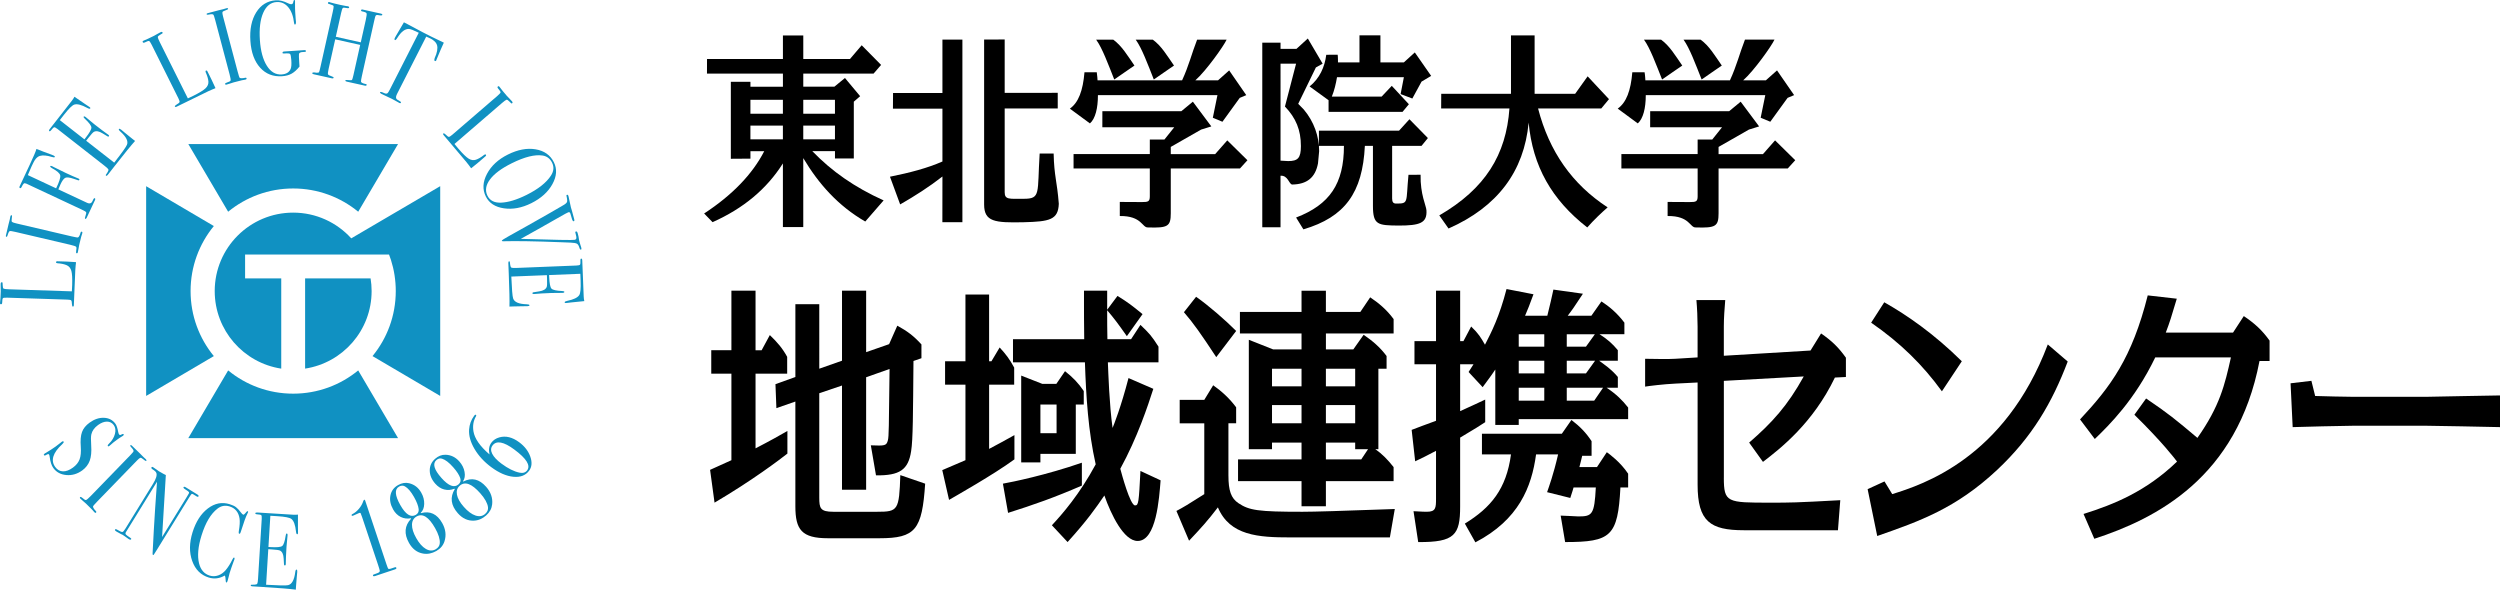
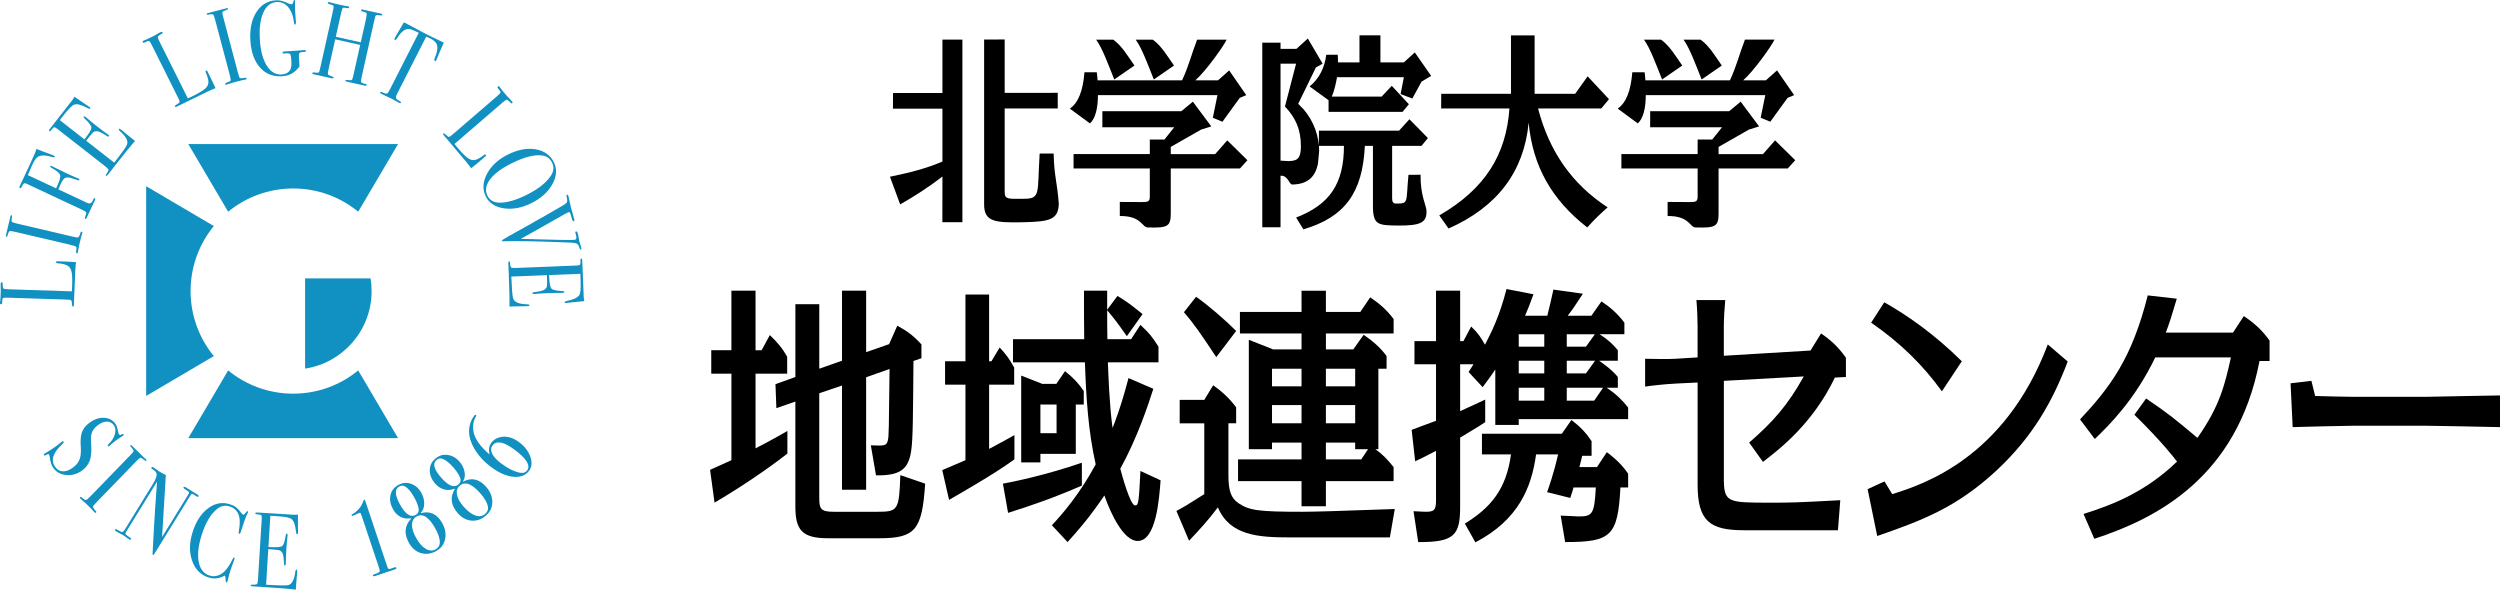
<svg xmlns="http://www.w3.org/2000/svg" version="1.1" id="レイヤー_1" x="0px" y="0px" width="1637.63px" height="386.25px" viewBox="0 0 1637.63 386.25" style="enable-background:new 0 0 1637.63 386.25;" xml:space="preserve">
  <style type="text/css">
	.st0{fill:#1091C2;}
</style>
  <g>
    <g>
      <path class="st0" d="M43.79,171.35c1.21,0.04,3.2,0.16,5.98,0.36l-0.02,0.61c-0.01,0.22-0.07,0.76-0.19,1.61    c-0.12,0.85-0.2,1.81-0.23,2.88l-0.96,23.1c-0.02,0.63-0.24,0.94-0.66,0.92c-0.32-0.01-0.52-0.52-0.58-1.52    c-0.05-1.41-0.21-2.26-0.51-2.55c-0.29-0.29-1.16-0.46-2.6-0.5l-39.09-1.27c-1.72-0.06-2.72,0.05-3,0.32    c-0.29,0.27-0.46,1.26-0.51,2.96c-0.02,0.71-0.29,1.05-0.8,1.03c-0.42-0.01-0.62-0.24-0.6-0.69l0.02-0.5    c0.18-1.22,0.33-3.65,0.45-7.28c0.01-0.33,0-0.98-0.04-1.95c-0.04-0.97-0.05-1.77-0.03-2.4l0.02-0.61    c0.02-0.67,0.27-0.99,0.73-0.98c0.28,0.01,0.45,0.12,0.51,0.32c0.06,0.21,0.1,0.85,0.11,1.93c0.01,1.08,0.21,1.73,0.6,1.94    c0.39,0.22,1.6,0.36,3.64,0.42l41.04,1.34c0.08-1,0.15-2.39,0.21-4.17c0.14-4.34-0.04-7.41-0.53-9.21c-0.5-1.8-1.5-3.04-3.01-3.72    c-1.51-0.68-3.56-1.12-6.16-1.31c-0.6-0.06-0.9-0.28-0.88-0.67c0.02-0.46,0.37-0.67,1.06-0.61l1.74,0.06    c0.09,0,0.3,0.01,0.63,0.02c0.33,0.01,0.65,0.02,0.97,0.03L43.79,171.35z" />
      <path class="st0" d="M53.53,151.76c0.38,0.09,0.53,0.35,0.42,0.78l-0.13,0.54c-0.19,0.19-0.83,2.63-1.93,7.33    c-0.21,0.9-0.38,1.82-0.5,2.74c-0.06,0.48-0.21,1.21-0.44,2.18c-0.11,0.47-0.37,0.66-0.78,0.56c-0.36-0.08-0.45-0.6-0.28-1.55    c0.29-1.46,0.28-2.36-0.05-2.7c-0.33-0.34-1.6-0.78-3.82-1.3l-35.75-8.38c-2.22-0.52-3.49-0.72-3.8-0.6    c-0.5,0.11-1.01,1.06-1.52,2.83c-0.2,0.69-0.44,1-0.72,0.93c-0.36-0.08-0.49-0.34-0.38-0.78l1.73-7.38    c0.13-0.54,0.4-1.6,0.81-3.15l0.42-2.09c0.14-0.58,0.4-0.83,0.78-0.74c0.34,0.08,0.37,0.94,0.08,2.57    c-0.17,0.93-0.1,1.53,0.22,1.82c0.31,0.29,1.24,0.61,2.78,0.97l36.19,8.48c2.57,0.6,4,0.84,4.27,0.71    c0.59-0.28,1.16-1.39,1.71-3.32C52.91,151.83,53.15,151.67,53.53,151.76z" />
      <path class="st0" d="M35.22,101.93c0.59,0.27,0.8,0.58,0.65,0.92c-0.16,0.34-0.8,0.32-1.93-0.04c-3.25-1.03-5.87-1.25-7.86-0.67    c-1.27,0.39-2.41,1.37-3.41,2.95c-0.37,0.57-1.04,1.89-2.02,3.97c-0.72,1.55-1.53,3.43-2.41,5.64l18.53,8.67    c2.06-4.28,2.95-7.1,2.69-8.46c-0.26-1.35-2.05-2.93-5.36-4.72c-0.94-0.52-1.32-0.95-1.17-1.28c0.16-0.34,0.55-0.36,1.18-0.06    c0.38,0.18,0.69,0.34,0.92,0.49c2.85,1.46,5.52,2.77,8,3.93c3.19,1.5,5.74,2.62,7.64,3.38c0.18,0.05,0.44,0.16,0.78,0.31    c0.5,0.24,0.68,0.52,0.52,0.86c-0.13,0.27-0.33,0.38-0.61,0.33c-0.28-0.05-1.3-0.39-3.06-1.01c-2.69-0.93-4.53-1.15-5.53-0.66    c-1,0.49-2.05,1.91-3.14,4.25c-0.58,1.24-1.05,2.35-1.4,3.32l6.43,3.01l12.35,5.78c1.22,0.57,2.18,0.55,2.87-0.06    c0.34-0.29,0.78-1.07,1.33-2.35c0.25-0.53,0.54-0.72,0.88-0.56c0.38,0.18,0.41,0.6,0.1,1.27l-0.24,0.5    c-0.22,0.47-0.52,1.11-0.9,1.92c-0.36,0.77-0.6,1.3-0.73,1.56l-3.52,7.51c-0.3,0.64-0.62,0.88-0.95,0.72    c-0.34-0.16-0.28-0.84,0.18-2.04c0.46-1.2,0.58-1.97,0.36-2.32c-0.22-0.35-1.16-0.91-2.8-1.68l-36.29-16.99    c-0.78-0.32-1.33-0.36-1.67-0.13c-0.34,0.23-0.87,1.06-1.58,2.47c-0.25,0.54-0.59,0.72-1.01,0.52c-0.38-0.18-0.43-0.57-0.15-1.18    l0.38-0.81c-0.03,0.07,0.73-1.55,2.28-4.87c1.55-3.31,2.82-6.03,3.81-8.14c2.66-5.68,4.16-9.22,4.51-10.62    c0.56,0.22,2.18,0.86,4.87,1.91c1.81,0.72,3.45,1.33,4.92,1.81C34.28,101.53,34.8,101.73,35.22,101.93z" />
      <path class="st0" d="M79.4,84.96c0.15,0.12,1.02,0.84,2.62,2.19c1.6,1.34,3.15,2.6,4.65,3.77l1.81,1.41    c-2.46,2.7-7,8.29-13.63,16.77c-0.8,1.02-1.59,2.03-2.37,3.03c-0.78,1-1.3,1.67-1.58,2.02l-0.34,0.44    c-0.43,0.56-0.8,0.72-1.09,0.49c-0.2-0.15-0.24-0.33-0.14-0.53c0.07-0.09,0.45-0.68,1.16-1.78c0.52-0.82,0.68-1.43,0.47-1.85    c-0.2-0.42-1-1.17-2.4-2.26L37.65,84.49c-1.06-0.83-1.79-1.2-2.19-1.11c-0.4,0.09-1.12,0.81-2.17,2.16    c-0.37,0.47-0.7,0.58-1.01,0.34c-0.31-0.24-0.22-0.69,0.29-1.33l5.86-7.5c0.21-0.26,1.5-1.92,3.87-4.96    c2.38-3.04,3.98-5.09,4.8-6.14c0.69-0.88,1.24-1.74,1.67-2.58c1.62,1.17,3.9,2.74,6.84,4.7l2.49,1.67    c0.21,0.11,0.45,0.28,0.75,0.51c0.37,0.29,0.45,0.56,0.24,0.82c-0.25,0.32-0.89,0.2-1.93-0.38c-3.75-2.03-6.55-2.76-8.42-2.2    c-1.39,0.42-3.64,2.62-6.75,6.6l-2.81,3.6l16.12,12.6l0.82-1.05c2.56-3.28,3.81-5.51,3.75-6.72c-0.06-1.2-1.49-3.11-4.28-5.71    c-0.72-0.66-0.98-1.12-0.78-1.38c0.25-0.32,0.71-0.23,1.36,0.29c0.66,0.51,1.6,1.3,2.84,2.36c1.23,1.06,2.18,1.84,2.84,2.36    c3.91,3.06,6.64,5.11,8.17,6.16c0.38,0.26,0.7,0.49,0.96,0.69c0.48,0.37,0.59,0.72,0.34,1.04c-0.16,0.2-0.42,0.22-0.79,0.05    c-0.37-0.17-1.48-0.84-3.33-2.01c-2.34-1.45-4.23-1.78-5.68-0.99c-0.63,0.35-1.81,1.64-3.54,3.85l-1.54,1.97l18.37,14.35    c5.03-6.43,7.81-10.33,8.36-11.7c0.97-2.35-0.49-5.26-4.36-8.71c-0.86-0.76-1.16-1.31-0.91-1.63    C78.14,84.2,78.64,84.36,79.4,84.96z" />
      <path class="st0" d="M138.63,52.29c0.54,1.08,1.38,2.89,2.52,5.43l-0.55,0.27c-0.2,0.1-0.7,0.3-1.5,0.6    c-0.8,0.3-1.69,0.69-2.65,1.17L115.68,69.9c-0.56,0.28-0.94,0.24-1.13-0.14c-0.14-0.29,0.21-0.7,1.07-1.23    c1.22-0.71,1.89-1.27,2-1.66c0.11-0.39-0.15-1.23-0.79-2.52l-17.47-35c-0.77-1.54-1.34-2.37-1.71-2.49    c-0.37-0.13-1.33,0.19-2.85,0.96c-0.63,0.31-1.06,0.24-1.29-0.21c-0.19-0.37-0.08-0.66,0.32-0.86l0.45-0.22    c1.16-0.42,3.36-1.45,6.62-3.07c0.3-0.15,0.86-0.47,1.7-0.96c0.83-0.49,1.53-0.88,2.1-1.16l0.55-0.27c0.6-0.3,1-0.24,1.21,0.18    c0.12,0.25,0.11,0.45-0.04,0.6c-0.15,0.15-0.7,0.49-1.64,1.01c-0.94,0.52-1.42,1.01-1.42,1.45c-0.01,0.44,0.45,1.58,1.36,3.41    l18.34,36.74c0.92-0.41,2.17-1.01,3.77-1.8c3.88-1.94,6.5-3.56,7.85-4.85c1.35-1.29,1.96-2.77,1.84-4.42    c-0.12-1.65-0.71-3.66-1.77-6.04c-0.24-0.55-0.18-0.92,0.17-1.1c0.41-0.21,0.76,0.01,1.04,0.65l0.78,1.56    c0.04,0.08,0.13,0.27,0.28,0.56c0.15,0.29,0.29,0.58,0.44,0.87L138.63,52.29z" />
      <path class="st0" d="M161.5,51.33c0.1,0.38-0.06,0.63-0.49,0.74l-0.54,0.14c-0.25-0.08-2.71,0.5-7.37,1.74    c-0.9,0.24-1.78,0.52-2.66,0.85c-0.45,0.17-1.17,0.38-2.13,0.64c-0.47,0.12-0.75-0.02-0.86-0.42c-0.1-0.36,0.32-0.68,1.24-0.98    c1.42-0.42,2.21-0.86,2.36-1.31c0.15-0.45-0.07-1.78-0.65-3.98L141,13.25c-0.58-2.2-1-3.42-1.25-3.64    c-0.34-0.39-1.41-0.4-3.21-0.02c-0.7,0.14-1.09,0.08-1.16-0.2c-0.09-0.36,0.08-0.59,0.51-0.71l7.32-1.94    c0.54-0.14,1.6-0.4,3.16-0.76l2.04-0.61c0.58-0.15,0.92-0.04,1.02,0.35c0.09,0.34-0.65,0.76-2.23,1.27    c-0.9,0.29-1.4,0.63-1.5,1.05c-0.11,0.41,0.04,1.38,0.45,2.91l9.51,35.93c0.68,2.56,1.13,3.92,1.37,4.1    c0.53,0.39,1.77,0.37,3.73-0.05C161.15,50.81,161.4,50.95,161.5,51.33z" />
      <path class="st0" d="M200.4,33.38c0.03,0.37-0.13,0.57-0.46,0.59l-1.28,0.09c-1.71,0.02-2.65,0.46-2.81,1.3    c-0.11,0.56-0.05,2.57,0.19,6.03l0.15,2.21c-1.75,2.16-3.48,3.71-5.18,4.66c-1.7,0.95-3.78,1.51-6.22,1.67    c-5.85,0.4-10.65-1.47-14.39-5.61c-3.74-4.14-5.87-9.96-6.38-17.46c-0.52-7.59,0.75-13.84,3.8-18.74    c3.05-4.9,7.34-7.55,12.86-7.92c2.41-0.16,5.09,0.49,8.06,1.96c0.89,0.45,1.61,0.66,2.16,0.62c0.7-0.05,1.13-0.63,1.28-1.76    c0.14-0.66,0.34-1,0.6-1.02c0.3-0.02,0.46,0.16,0.48,0.53c0.01,0.14,0.01,0.63,0,1.46c-0.02,2.65,0.02,4.56,0.1,5.71l0.31,4.51    c0.15,1.62,0.22,2.33,0.2,2.15c0,1.12-0.2,1.69-0.61,1.72c-0.33,0.02-0.54-0.29-0.62-0.94c-0.49-4.5-1.77-7.97-3.83-10.43    s-4.63-3.57-7.71-3.37c-3.85,0.26-6.75,2.63-8.7,7.1c-1.95,4.47-2.67,10.42-2.16,17.85c0.49,7.15,2.01,12.75,4.57,16.8    c2.56,4.05,5.79,5.94,9.68,5.67c2.96-0.2,4.93-1.4,5.89-3.59c0.48-1.1,0.63-3.03,0.44-5.79c-0.16-2.3-0.43-3.65-0.81-4.04    c-0.38-0.39-1.61-0.49-3.68-0.31c-0.52,0.04-0.85,0.02-1.01-0.04c-0.15-0.06-0.24-0.2-0.25-0.43c-0.03-0.51,0.36-0.79,1.17-0.84    l1-0.07c0.56,0.01,2.52-0.12,5.89-0.4l4.67-0.32c0.26-0.02,0.54-0.04,0.83-0.06c0.3-0.02,0.5-0.03,0.61-0.04    C199.99,32.79,200.38,32.97,200.4,33.38z" />
      <path class="st0" d="M240.15,55.73c-0.09,0.41-0.48,0.53-1.16,0.38l-7.44-1.66c-0.5-0.11-1.24-0.28-2.21-0.49    c-0.97-0.22-1.69-0.38-2.16-0.48c-0.72-0.16-1.04-0.42-0.96-0.78c0.08-0.36,0.98-0.42,2.69-0.18c0.91,0.11,1.48,0.03,1.69-0.23    c0.21-0.26,0.51-1.3,0.92-3.1l4.42-19.78l-16.36-3.65l-4.29,19.22c-0.46,2.04-0.6,3.27-0.42,3.69c0.17,0.42,0.97,0.86,2.39,1.32    c0.92,0.3,1.35,0.61,1.28,0.93c-0.09,0.41-0.5,0.53-1.22,0.37l-0.49-0.11c-0.87-0.19-1.78-0.4-2.74-0.61    c-0.96-0.21-1.53-0.34-1.71-0.38c-0.51-0.11-1.27-0.28-2.28-0.51c-1.01-0.23-2.54-0.57-4.56-1.02c-0.73-0.16-1.05-0.42-0.97-0.78    c0.08-0.36,0.49-0.51,1.24-0.44c0.48,0.06,0.98,0.12,1.5,0.19c0.82,0.09,1.37-0.03,1.67-0.34c0.16-0.2,0.5-1.46,1.01-3.76    l7.99-35.81c0.45-2.04,0.64-3.25,0.56-3.65c-0.08-0.4-0.61-0.73-1.58-0.99c-1.1-0.35-1.75-0.57-1.94-0.66    c-0.19-0.09-0.25-0.3-0.17-0.64c0.09-0.38,0.36-0.52,0.83-0.41c0.14,0.03,0.45,0.12,0.91,0.27c0.89,0.29,3.01,0.82,6.38,1.57    c1.85,0.41,3.14,0.67,3.88,0.76c0.27-0.01,0.6,0.03,1,0.12c0.65,0.15,0.93,0.45,0.83,0.9c-0.09,0.41-0.73,0.48-1.9,0.22    c-1.18-0.26-1.92-0.25-2.23,0.04c-0.31,0.29-0.67,1.34-1.08,3.16l-3.5,15.67l16.36,3.65l3.27-14.65c0.54-2.41,0.71-3.86,0.52-4.36    c-0.19-0.5-1.17-0.92-2.91-1.26c-0.54-0.12-0.77-0.39-0.68-0.79c0.09-0.41,0.44-0.55,1.06-0.41l0.27,0.06    c0.51,0.11,1.39,0.31,2.66,0.59c1.3,0.29,2.28,0.51,2.93,0.65c2.21,0.49,3.7,0.83,4.48,1c0.78,0.17,1.28,0.28,1.5,0.33    c0.76,0.17,1.1,0.46,1,0.87c-0.09,0.41-0.94,0.46-2.54,0.15c-0.47-0.1-0.83-0.14-1.06-0.09c-0.39,0.06-0.67,0.25-0.85,0.6    c-0.17,0.34-0.45,1.4-0.85,3.16l-8.07,36.14c-0.49,2.17-0.68,3.46-0.58,3.86c0.25,0.58,1.23,1.06,2.95,1.44    C240,55.03,240.25,55.28,240.15,55.73z" />
      <path class="st0" d="M285.83,39.44c-0.27,0.54-0.61,0.71-1.01,0.5c-0.4-0.2-0.41-0.88-0.02-2.04c0.31-0.78,0.62-1.56,0.94-2.33    c0.53-1.61,0.79-3.06,0.78-4.36c0-1.72-0.7-3.17-2.1-4.35c-0.9-0.77-1.68-1.29-2.32-1.57c-1.58-0.74-2.55-1.17-2.89-1.32    l-19.07,37.46c-0.76,1.49-0.92,2.58-0.48,3.27c0.22,0.38,1.09,0.97,2.59,1.79c0.38,0.24,0.49,0.52,0.33,0.83    c-0.18,0.35-0.53,0.39-1.06,0.12c-0.27-0.14-0.49-0.27-0.66-0.42c-1.94-1.09-3.33-1.85-4.15-2.27c-1.09-0.56-2.13-1.05-3.12-1.47    c-0.99-0.43-2.23-1.02-3.72-1.78c-0.76-0.39-1.06-0.75-0.89-1.08c0.19-0.37,1.01-0.22,2.45,0.46c1.02,0.52,1.82,0.59,2.39,0.2    c0.33-0.25,0.85-1.05,1.55-2.42l18.94-37.21c-3.3-1.63-5.44-2.45-6.42-2.49c-2.57-0.11-5.09,1.81-7.56,5.76    c-0.73,1.19-1.28,1.69-1.64,1.51c-0.4-0.2-0.37-0.74,0.07-1.61c0.23-0.45,0.48-0.9,0.74-1.34l0.82-1.38    c1.07-1.85,2.49-4.28,4.27-7.28l2.23,1.14l10.03,5.34c1.17,0.65,3.02,1.59,5.56,2.83l8.33,4.01c-1.11,2.35-2.65,5.89-4.59,10.63    c-0.06,0.12-0.13,0.29-0.19,0.49C285.89,39.28,285.85,39.4,285.83,39.44z" />
      <path class="st0" d="M313.3,106.44c-0.91,0.79-2.46,2.05-4.64,3.78l-0.4-0.46c-0.14-0.17-0.46-0.61-0.95-1.31    c-0.48-0.71-1.08-1.47-1.78-2.28L290.6,88.52c-0.41-0.48-0.46-0.85-0.14-1.12c0.24-0.21,0.73,0.03,1.46,0.73    c0.99,1.01,1.69,1.52,2.1,1.53c0.41,0.01,1.16-0.45,2.25-1.39l29.63-25.53c1.3-1.12,1.96-1.88,1.99-2.27    c0.03-0.39-0.51-1.24-1.63-2.53c-0.46-0.53-0.5-0.97-0.11-1.3c0.32-0.27,0.62-0.24,0.91,0.1l0.33,0.38    c0.69,1.02,2.23,2.91,4.6,5.66c0.22,0.25,0.67,0.72,1.35,1.41c0.68,0.69,1.23,1.27,1.64,1.74l0.4,0.46    c0.44,0.51,0.48,0.91,0.13,1.21c-0.21,0.18-0.41,0.22-0.59,0.11c-0.19-0.11-0.65-0.56-1.39-1.34s-1.32-1.13-1.75-1.02    c-0.43,0.1-1.42,0.82-2.97,2.15L297.7,94.31c0.62,0.79,1.51,1.86,2.67,3.21c2.83,3.29,5.05,5.43,6.63,6.41    c1.59,0.99,3.16,1.22,4.74,0.7c1.57-0.52,3.38-1.59,5.42-3.2c0.48-0.37,0.85-0.4,1.1-0.11c0.3,0.35,0.18,0.74-0.37,1.17    l-1.32,1.14c-0.07,0.06-0.23,0.2-0.48,0.41c-0.25,0.21-0.49,0.42-0.74,0.64L313.3,106.44z" />
      <path class="st0" d="M348.03,133.1c-6.19,3.08-12.16,4.2-17.92,3.36c-5.76-0.84-9.71-3.42-11.87-7.74    c-2.28-4.58-2.04-9.52,0.75-14.81c2.78-5.29,7.35-9.51,13.71-12.68c6.48-3.23,12.53-4.37,18.16-3.42    c5.63,0.95,9.61,3.76,11.95,8.45c2.2,4.42,1.89,9.2-0.94,14.34C359.04,125.75,354.43,129.91,348.03,133.1z M344.94,127.67    c7.62-3.8,12.94-8,15.94-12.61c1.89-2.89,2.14-5.73,0.75-8.52c-1.33-2.66-3.37-4.21-6.14-4.65c-5.09-0.82-11.86,0.87-20.32,5.08    c-6.71,3.34-11.45,6.87-14.22,10.6c-2.77,3.72-3.31,7.28-1.62,10.67c1.57,3.16,4.51,4.66,8.8,4.51    C332.88,132.58,338.48,130.89,344.94,127.67z" />
      <path class="st0" d="M380.52,163.5c-0.36,0.09-0.65-0.2-0.87-0.87c-0.44-1.57-1-2.56-1.68-2.97c-0.68-0.4-2.08-0.65-4.21-0.73    l-6.76-0.27c-16.32-0.64-28.77-0.85-37.34-0.62c-0.57,0.03-0.88-0.09-0.94-0.34c-0.07-0.29,1.47-1.3,4.62-3.04    c5.76-3.16,10.09-5.57,12.97-7.25c3.18-1.82,7.94-4.52,14.28-8.11l8.44-4.9c1.17-0.67,1.92-1.28,2.24-1.82    c0.32-0.54,0.38-1.32,0.17-2.34c-0.25-1.2-0.39-1.92-0.4-2.17c-0.01-0.25,0.14-0.41,0.45-0.49c0.4-0.1,0.7,0.21,0.88,0.93    l0.12,0.49c0.16,0.65,0.41,1.78,0.74,3.4c0.33,1.62,0.58,2.77,0.75,3.46c0.04,0.18,0.25,0.87,0.62,2.05    c0.37,1.19,0.83,2.9,1.39,5.13l0.19,0.76c0.16,0.65,0.04,1.02-0.37,1.13c-0.45,0.11-0.86-0.48-1.22-1.76l-0.96-3.26    c-0.23-0.74-0.64-1.05-1.2-0.91c-0.09,0.02-0.27,0.11-0.54,0.24l-1.73,0.87c-0.34,0.16-6.25,3.5-17.71,10.03    c-1.98,1.1-5.75,3.21-11.3,6.32c22.52,0.69,34.32,0.9,35.4,0.63c1.04-0.26,1.29-1.26,0.76-3.01l-0.42-1.68    c-0.11-0.43,0.04-0.7,0.44-0.8c0.5-0.12,0.88,0.35,1.15,1.43c0.05,0.22,0.21,0.83,0.46,1.84c0.12,1.04,0.23,1.8,0.35,2.27    l0.43,1.73l1.09,3.51C380.98,163.04,380.88,163.41,380.52,163.5z" />
      <path class="st0" d="M345.4,200.58c-0.19,0.01-1.32,0.02-3.41,0.03c-2.09,0.01-4.09,0.05-5.99,0.13l-2.29,0.09    c0.13-3.65-0.02-10.85-0.45-21.6c-0.05-1.3-0.1-2.58-0.15-3.84c-0.05-1.26-0.08-2.11-0.1-2.56l-0.02-0.56    c-0.03-0.71,0.14-1.06,0.52-1.08c0.25-0.01,0.4,0.09,0.45,0.32c0,0.11,0.09,0.81,0.27,2.11c0.13,0.96,0.41,1.54,0.84,1.72    c0.43,0.19,1.52,0.25,3.29,0.17l39.2-1.57c1.35-0.05,2.14-0.24,2.39-0.57c0.24-0.33,0.33-1.34,0.26-3.05    c-0.02-0.59,0.16-0.9,0.56-0.91c0.39-0.02,0.61,0.38,0.64,1.2l0.38,9.51c0.01,0.33,0.1,2.43,0.25,6.29    c0.15,3.86,0.26,6.45,0.31,7.79c0.04,1.11,0.18,2.13,0.4,3.05c-1.99,0.15-4.74,0.43-8.26,0.83l-2.98,0.34    c-0.23,0.05-0.53,0.08-0.9,0.09c-0.46,0.02-0.7-0.14-0.72-0.47c-0.02-0.41,0.55-0.73,1.71-0.96c4.17-0.87,6.78-2.13,7.84-3.77    c0.79-1.22,1.09-4.35,0.89-9.4l-0.18-4.56l-20.45,0.82l0.05,1.33c0.17,4.15,0.66,6.67,1.49,7.55c0.82,0.88,3.14,1.41,6.96,1.59    c0.98,0.04,1.47,0.22,1.49,0.55c0.02,0.41-0.39,0.63-1.23,0.66c-0.83,0.03-2.06,0.05-3.69,0.04c-1.63-0.01-2.86,0-3.69,0.04    c-4.96,0.2-8.37,0.39-10.22,0.59c-0.46,0.05-0.86,0.08-1.18,0.09c-0.6,0.02-0.91-0.17-0.93-0.57c-0.01-0.26,0.18-0.44,0.57-0.55    c0.39-0.11,1.67-0.32,3.84-0.62c2.72-0.41,4.38-1.38,4.97-2.92c0.25-0.68,0.32-2.42,0.21-5.22l-0.1-2.49l-23.3,0.93    c0.33,8.16,0.72,12.94,1.19,14.33c0.79,2.42,3.77,3.69,8.96,3.82c1.15,0.03,1.73,0.25,1.75,0.65    C346.86,200.34,346.38,200.54,345.4,200.58z" />
    </g>
    <g>
      <path class="st0" d="M340.07,289.67c3.62,2.68,6.06,5.85,7.33,9.52c1.27,3.67,1,6.73-0.82,9.17c-2.28,3.07-5.71,4.39-10.29,3.95    c-4.59-0.44-9.42-2.54-14.49-6.3c-4.66-3.45-8.31-7.42-10.95-11.89c-2.64-4.47-3.83-8.72-3.57-12.73    c0.23-3.35,1.33-6.36,3.32-9.05c0.46-0.63,0.86-0.82,1.17-0.59c0.28,0.21,0.28,0.53,0.01,0.98c-1.69,2.91-2.24,6.17-1.65,9.8    c0.76,4.72,4.27,9.78,10.54,15.16c-0.72-3.08-0.32-5.65,1.2-7.71c1.24-1.67,2.96-2.82,5.16-3.46    C331.26,285.31,335.6,286.36,340.07,289.67z M336.85,294.43c-6.96-5.15-11.71-6.01-14.25-2.58c-1.15,1.55-1.2,3.36-0.16,5.43    c1.05,2.07,3.06,4.21,6.05,6.43c4.3,3.19,8.23,5.15,11.8,5.9c2.26,0.47,3.94-0.04,5.04-1.53    C347.68,304.9,344.86,300.36,336.85,294.43z" />
      <path class="st0" d="M318.44,318.88c3.07,3.48,4.39,7.3,3.95,11.47c-0.3,2.8-1.6,5.22-3.92,7.27c-2.48,2.19-5.18,3.33-8.11,3.44    c-3.97,0.16-7.46-1.46-10.47-4.88c-4.58-5.19-5.24-10.45-1.98-15.8l-0.23-0.26c-2.22,0.91-4.43,1.08-6.64,0.52    c-2.2-0.56-4.17-1.82-5.89-3.77c-2.4-2.71-3.61-5.59-3.64-8.63c-0.03-3.04,1.14-5.6,3.5-7.69c2.09-1.84,4.35-2.73,6.8-2.66    c3.55,0.09,6.58,1.56,9.1,4.42c1.81,2.05,2.95,4.32,3.4,6.8c0.45,2.48,0.11,4.53-1.03,6.16l0.23,0.17    C308.95,312.62,313.92,313.77,318.44,318.88z M296.89,306.09c-2.72-3.09-5.18-4.97-7.35-5.64c-1.3-0.4-2.53-0.09-3.7,0.95    c-2.62,2.31-1.52,6.19,3.29,11.64c4.69,5.31,8.43,6.72,11.25,4.24c1.25-1.11,1.63-2.45,1.12-4.04    C300.81,311.18,299.28,308.79,296.89,306.09z M314.62,323.14c-5.58-6.32-10.06-7.98-13.46-4.98c-1.7,1.5-2.31,3.47-1.83,5.92    c0.48,2.45,1.97,5.1,4.49,7.94c2.6,2.95,5.15,4.84,7.64,5.67c2.49,0.83,4.6,0.48,6.32-1.04c1.48-1.3,2.1-2.78,1.88-4.44    C319.3,329.57,317.62,326.54,314.62,323.14z" />
      <path class="st0" d="M289.66,342.61c2.28,4.04,2.78,8.06,1.48,12.04c-0.88,2.68-2.66,4.78-5.34,6.29    c-2.88,1.62-5.76,2.19-8.64,1.68c-3.92-0.67-6.99-2.98-9.23-6.95c-3.4-6.02-2.95-11.31,1.34-15.87l-0.17-0.3    c-2.36,0.43-4.56,0.14-6.6-0.87c-2.04-1.01-3.7-2.64-4.98-4.91c-1.78-3.15-2.37-6.22-1.77-9.2c0.6-2.98,2.28-5.24,5.03-6.79    c2.42-1.37,4.83-1.76,7.2-1.19c3.45,0.82,6.11,2.89,7.98,6.21c1.35,2.39,1.98,4.84,1.91,7.36c-0.07,2.52-0.84,4.46-2.29,5.81    l0.19,0.21C281.67,334.51,286.3,336.67,289.66,342.61z M271.24,325.62c-2.02-3.59-4.03-5.93-6.02-7.04    c-1.18-0.66-2.45-0.61-3.81,0.16c-3.04,1.72-2.78,5.74,0.8,12.07c3.48,6.17,6.85,8.33,10.12,6.48c1.45-0.82,2.1-2.06,1.93-3.72    C274.02,331.41,273.01,328.76,271.24,325.62z M285.03,345.98c-4.14-7.34-8.18-9.89-12.13-7.67c-1.97,1.11-2.98,2.92-3.02,5.41    c-0.04,2.5,0.87,5.4,2.74,8.7c1.94,3.43,4.03,5.81,6.3,7.13c2.26,1.33,4.4,1.42,6.4,0.29c1.71-0.97,2.63-2.28,2.76-3.95    C288.28,353.24,287.26,349.93,285.03,345.98z" />
      <path class="st0" d="M259.65,372.01c0.13,0.39-0.19,0.72-0.96,0.98l-0.63,0.21l-2,0.67c-1.33,0.45-2.69,0.9-4.05,1.35    c-2.42,0.81-3.97,1.33-4.63,1.55c-0.67,0.22-1.19,0.4-1.58,0.53c-0.84,0.28-1.33,0.22-1.46-0.17c-0.13-0.4,0.05-0.68,0.54-0.84    c0.78-0.26,1.6-0.56,2.46-0.9c1.08-0.41,1.55-0.95,1.43-1.61c-0.13-0.67-0.54-2.05-1.25-4.17l-10.36-30.99    c-0.47-1.41-0.78-2.23-0.94-2.47c-0.16-0.24-0.45-0.29-0.88-0.15c-0.18,0.06-1.3,0.56-3.36,1.49c-0.41,0.19-0.69,0.3-0.83,0.35    c-0.43,0.14-0.69,0.06-0.8-0.25c-0.12-0.35,0.03-0.62,0.43-0.8c1.57-0.77,3.03-1.95,4.37-3.55c1.34-1.6,2.28-3.27,2.82-5.02    c0.25-0.53,0.45-0.81,0.59-0.86c0.28-0.09,0.49,0.08,0.64,0.52l0.42,1.25c0.12,0.35,0.25,0.75,0.4,1.19l13.2,39.5    c0.53,1.59,0.9,2.49,1.11,2.71c0.21,0.22,0.7,0.23,1.45,0.03l1.21-0.41l0.9-0.3l0.79-0.26    C259.18,371.43,259.5,371.57,259.65,372.01z" />
      <path class="st0" d="M194.72,374.59c-0.01,0.19-0.12,1.32-0.32,3.4c-0.2,2.08-0.36,4.07-0.48,5.97l-0.14,2.29    c-3.62-0.5-10.8-1.08-21.55-1.74c-1.3-0.08-2.58-0.16-3.84-0.24c-1.26-0.08-2.11-0.13-2.56-0.16l-0.56-0.03    c-0.7-0.04-1.04-0.25-1.02-0.62c0.02-0.25,0.13-0.39,0.36-0.42c0.11,0.01,0.82-0.01,2.12-0.06c0.97-0.03,1.57-0.25,1.8-0.66    c0.23-0.41,0.4-1.49,0.51-3.26l2.41-39.18c0.08-1.35-0.03-2.16-0.32-2.43c-0.3-0.27-1.3-0.47-3.01-0.57    c-0.59-0.04-0.88-0.25-0.85-0.65c0.02-0.39,0.44-0.56,1.26-0.52l9.51,0.59c0.33,0.02,2.43,0.15,6.28,0.39    c3.86,0.24,6.45,0.4,7.79,0.48c1.11,0.07,2.14,0.04,3.07-0.09c-0.05,2-0.05,4.77-0.01,8.3l0.04,3c0.02,0.23,0.02,0.54,0,0.91    c-0.03,0.46-0.21,0.68-0.54,0.66c-0.41-0.03-0.67-0.63-0.78-1.8c-0.45-4.24-1.43-6.97-2.96-8.19c-1.14-0.91-4.22-1.52-9.27-1.83    l-4.56-0.28l-1.26,20.44l1.34,0.08c4.15,0.25,6.7,0.02,7.66-0.71c0.96-0.73,1.72-2.99,2.29-6.77c0.13-0.97,0.37-1.44,0.7-1.42    c0.41,0.02,0.59,0.45,0.53,1.29c-0.05,0.83-0.16,2.06-0.34,3.68c-0.17,1.62-0.29,2.84-0.34,3.68c-0.3,4.96-0.45,8.37-0.45,10.23    c0,0.47-0.01,0.86-0.03,1.18c-0.04,0.6-0.26,0.89-0.67,0.87c-0.26-0.02-0.42-0.22-0.49-0.62c-0.07-0.4-0.15-1.69-0.23-3.89    c-0.13-2.75-0.93-4.5-2.4-5.24c-0.65-0.32-2.37-0.56-5.18-0.74l-2.49-0.15l-1.43,23.28c8.16,0.5,12.95,0.59,14.38,0.27    c2.49-0.54,4.06-3.38,4.71-8.53c0.14-1.14,0.42-1.7,0.83-1.67C194.62,373.12,194.78,373.61,194.72,374.59z" />
      <path class="st0" d="M153.55,366.42c0.03-0.09-0.19,0.5-0.66,1.76c-0.94,2.53-1.79,4.99-2.53,7.38c-0.08,0.27-0.22,0.82-0.4,1.66    c-0.18,0.84-0.46,1.84-0.81,2.99l-0.19,0.6c-0.18,0.58-0.41,0.82-0.69,0.73c-0.28-0.09-0.43-0.5-0.43-1.23    c-0.04-1.62-0.24-2.72-0.6-3.32c-3.43,2-6.93,2.44-10.51,1.32c-5.21-1.62-8.82-5.24-10.83-10.85c-2.01-5.61-1.93-11.87,0.22-18.79    c2.17-6.96,5.51-12.15,10.02-15.59c4.51-3.43,9.25-4.37,14.22-2.83c1.81,0.56,3.19,1.2,4.16,1.92c0.96,0.71,2.06,1.9,3.3,3.55    c0.6,0.82,1.1,1.29,1.49,1.41c0.32,0.1,0.73-0.16,1.23-0.78c0.85-1.1,1.41-1.6,1.7-1.51c0.28,0.09,0.37,0.31,0.26,0.67    c-0.06,0.18-0.18,0.45-0.38,0.83c-1.05,2.01-2.49,5.93-4.31,11.78c-0.26,0.84-0.47,1.31-0.62,1.41c-0.15,0.1-0.31,0.12-0.49,0.07    c-0.36-0.11-0.45-0.6-0.3-1.48c0.64-3.69,0.81-6.53,0.5-8.52c-0.63-4.09-2.81-6.71-6.53-7.87c-2.87-0.89-5.51-0.41-7.93,1.47    c-4.36,3.36-7.82,9.18-10.41,17.47c-2.31,7.4-2.85,13.53-1.64,18.38c1.06,4.22,3.38,6.89,6.96,8c1.84,0.57,3.7,0.53,5.58-0.12    c1.88-0.66,3.53-1.83,4.95-3.53c1.63-1.97,3.05-4.23,4.27-6.77c0.47-1.02,0.87-1.48,1.19-1.38    C153.68,365.37,153.76,365.76,153.55,366.42z" />
      <path class="st0" d="M130.01,325.18c-0.24,0.4-0.75,0.33-1.51-0.2l-1.04-0.64l-0.85-0.53c-0.51-0.31-0.87-0.39-1.1-0.23    c-0.23,0.16-0.68,0.79-1.36,1.89l-21.02,34.1c-1.29,2.09-2.06,3.31-2.31,3.64c-0.25,0.34-0.46,0.46-0.61,0.36    c-0.19-0.12-0.27-0.47-0.26-1.06l0.78-14.83c0.48-8.64,1.18-19.35,2.12-32.14l-20.46,33.2c-0.29,0.54-0.25,1.01,0.11,1.42    c0.36,0.42,1.38,1.16,3.05,2.25c0.41,0.26,0.52,0.54,0.33,0.86c-0.24,0.4-0.78,0.34-1.6-0.17c-0.28-0.18-1.15-0.79-2.59-1.84    c-0.48-0.35-0.96-0.67-1.43-0.97c0.03,0.02-0.27-0.11-0.9-0.39c-0.63-0.28-1.55-0.79-2.75-1.53l-0.48-0.29    c-0.73-0.45-0.98-0.85-0.76-1.21c0.22-0.36,0.65-0.34,1.28,0.05c1.89,1.11,3.06,1.63,3.52,1.56c0.46-0.07,1.13-0.82,2-2.25    l18.04-29.27c2.02-3.28,2.76-5.67,2.2-7.17c-0.26-0.71-1.04-1.46-2.34-2.26c-0.82-0.51-1.11-0.97-0.85-1.38    c0.23-0.38,0.58-0.42,1.06-0.12c0.63,0.39,1.41,0.93,2.35,1.61c0.93,0.68,1.43,1.04,1.49,1.08c0.1,0.06,0.55,0.31,1.36,0.76    c1.04,0.64,2.09,1.21,3.15,1.69l-2.46,40.61l16.26-26.38c0.75-1.23,1.19-1.98,1.32-2.25c0.13-0.28,0.12-0.55-0.01-0.83    c-0.13-0.27-0.85-0.81-2.15-1.61c-1.14-0.7-1.6-1.23-1.38-1.59c0.24-0.4,0.74-0.36,1.5,0.11l1.66,1.02    c0.41,0.25,0.85,0.53,1.33,0.82c0.51,0.31,0.81,0.5,0.9,0.55c0.03,0.02,0.31,0.19,0.85,0.53c0.5,0.31,0.98,0.6,1.42,0.88    l1.47,0.91C130.02,324.38,130.25,324.79,130.01,325.18z" />
      <path class="st0" d="M62.93,335.76c-0.27,0.28-0.57,0.27-0.89-0.04l-0.4-0.39c-0.06-0.26-1.83-2.06-5.29-5.42    c-0.67-0.65-1.37-1.26-2.1-1.84c-0.38-0.3-0.93-0.8-1.65-1.5c-0.35-0.34-0.37-0.65-0.08-0.95c0.26-0.27,0.75-0.08,1.48,0.56    c1.1,1,1.88,1.45,2.34,1.35c0.46-0.1,1.49-0.97,3.08-2.61l25.58-26.38c1.59-1.64,2.41-2.62,2.47-2.95    c0.16-0.49-0.39-1.41-1.65-2.76c-0.49-0.53-0.63-0.89-0.43-1.1c0.25-0.26,0.54-0.24,0.87,0.07l5.44,5.28    c0.4,0.39,1.16,1.16,2.29,2.32l1.58,1.44c0.43,0.42,0.51,0.77,0.23,1.05c-0.24,0.25-0.99-0.17-2.24-1.25    c-0.71-0.62-1.27-0.87-1.67-0.75c-0.41,0.12-1.16,0.75-2.26,1.88l-25.89,26.7c-1.84,1.9-2.78,3-2.8,3.29    c-0.06,0.65,0.59,1.71,1.97,3.17C63.19,335.19,63.2,335.48,62.93,335.76z" />
      <path class="st0" d="M53.88,308.14c-3.23,2.35-6.7,3.36-10.4,3.04c-3.7-0.32-6.56-1.86-8.56-4.63c-1.18-1.62-1.96-4.01-2.36-7.17    c-0.1-0.85-0.26-1.42-0.48-1.72c-0.26-0.36-0.95-0.21-2.05,0.46c-0.56,0.36-0.97,0.36-1.23,0c-0.22-0.3-0.1-0.62,0.35-0.94    c0.3-0.22,0.54-0.37,0.71-0.45c2.46-1.42,4.68-2.84,6.63-4.26c0.38-0.27,1.41-1.07,3.09-2.38c0.2-0.19,0.49-0.43,0.87-0.7    c0.56-0.41,0.98-0.43,1.24-0.07c0.22,0.3-0.08,0.84-0.91,1.62c-6.19,5.68-7.72,10.68-4.6,14.97c1.33,1.83,3.01,2.78,5.04,2.85    c2.03,0.07,4.22-0.76,6.59-2.48c2.1-1.53,3.54-3.32,4.32-5.37c0.77-2.05,1.03-4.8,0.78-8.24c-0.31-4.14-0.04-7.36,0.81-9.67    c0.84-2.31,2.49-4.35,4.93-6.13c3.12-2.26,6.27-3.33,9.47-3.19c3.2,0.13,5.69,1.43,7.48,3.9c0.74,1.02,1.34,2.75,1.78,5.18    c0.16,0.85,0.34,1.42,0.56,1.72c0.24,0.33,0.47,0.49,0.7,0.49c0.23,0,0.69-0.19,1.4-0.57c0.42-0.21,0.73-0.18,0.92,0.09    c0.22,0.3,0.1,0.61-0.35,0.94c-0.3,0.22-0.54,0.37-0.71,0.45c-0.97,0.56-2.09,1.31-3.37,2.24c-1.8,1.31-3.18,2.42-4.12,3.34    l-0.87,0.7c-0.39,0.33-0.7,0.34-0.91,0.04c-0.24-0.33,0.03-0.87,0.81-1.62c1.98-1.94,3.26-4.07,3.85-6.37    c0.59-2.31,0.33-4.23-0.79-5.76c-1.09-1.5-2.56-2.26-4.41-2.27c-1.85-0.01-3.8,0.73-5.87,2.23c-2.4,1.75-3.87,3.8-4.4,6.15    c-0.3,1.32-0.33,3.73-0.09,7.23c0.29,4.11-0.03,7.44-0.96,9.99C57.83,304.33,56.2,306.45,53.88,308.14z" />
    </g>
    <g>
      <path class="st0" d="M242.75,182.35h-42.89v59.11c24.67-3.77,43.57-25.07,43.57-50.8C243.43,187.83,243.19,185.06,242.75,182.35z" />
-       <path class="st0" d="M230.09,156.13c-9.4-10.35-22.97-16.85-38.05-16.85c-28.38,0-51.39,23.01-51.39,51.39    c0,25.73,18.9,47.04,43.58,50.8v-59.11h-23.68v-15.63h38.26h38.7h17.33c0.44,1.14,0.85,2.3,1.23,3.47c0,0.01,0.01,0.03,0.02,0.04    c2.05,6.44,3.16,13.3,3.16,20.42c0,16.17-5.71,31-15.23,42.6l44.34,26.1v-126.1v-11.29v-0.02L230.09,156.13z" />
      <path class="st0" d="M192.05,257.87c-16.17,0-31-5.71-42.6-15.23l-26.1,44.34h137.39l-26.1-44.34    C223.05,252.16,208.22,257.87,192.05,257.87z" />
      <path class="st0" d="M192.05,123.46c16.17,0,31,5.71,42.6,15.23l26.1-44.34H123.35l26.1,44.34    C161.05,129.17,175.88,123.46,192.05,123.46z" />
      <path class="st0" d="M124.84,190.67c0-16.17,5.71-31,15.23-42.6l-44.34-26.1v137.39l44.34-26.1    C130.56,221.67,124.84,206.83,124.84,190.67z" />
    </g>
  </g>
  <g>
-     <path d="M491.56,91.26v-9h21.28v9H491.56z M500.63,99.01c-7.68,14.95-20.77,28.66-39.39,40.84l5.53,5.68   c20.15-9,35.37-21.6,46.07-38.49v41.71h13.34v-45.18c10.07,16.89,22.86,31.3,40.61,41.54l12.03-13.84   c-19.01-8.58-33.88-18.98-46.72-32.27h14.85v4.82h12.34V66.61l4.15-3.6l-9.95-11.91l-6.92,5.68h-20.38V48.2h46.06l4.91-5.68   l-12.71-12.87l-7.68,9h-30.58v-15.4h-13.34v15.4h-49.72l-0.03,9.56h49.75v8.59h-21.28v-3.22h-12.84v50.43l12.84-0.09v-4.89H500.63z    M491.56,74.51v-9.14h21.28v9.14H491.56z M526.18,91.26v-9h20.76v9H526.18z M526.18,74.51v-9.14h20.76v9.14H526.18z" />
    <path d="M617.34,71.18h-32.42l0.07-10.24h32.35V25.96h13.08v119.6h-13.12l0.04-29.94c-8.69,6.79-18,12.74-27.69,18.28l-6.68-18.14   c13.09-2.63,24.67-5.68,34.37-9.97V71.18z M658.12,25.86v34.98l34.75-0.03v10.23h-34.75v54.88c0,4.99,3.01,4.3,12.46,4.3   c11.33,0,8.81-3.48,10.45-29.65c0,0,9.17-0.02,9.16,0c0.32,14.9,2.27,18.25,3.38,32.9c-0.35,10.5-5.99,11.7-23.12,12.11   c-18.75,0.41-25.8-0.28-25.8-11.63V25.91L658.12,25.86z" />
    <path d="M718.44,47.36c0.31,1.57,0.51,5.27,0.51,5.27h55.38c4.53-9.83,6.32-17.66,9.85-26.66h19.33   c-1.85,4.07-13.32,20.29-20.49,26.66h14.85l7.3-6.51l11.2,16.2l-4.28,1.8l-11.33,15.64l-6.29-2.63l3.02-14.81H719.2   c0,8.58-1.7,15.43-5.24,18.52c0,0-13.15-9.66-13.14-9.67c5.66-4.02,8.56-11.78,9.57-23.83H718.44z M753.19,100.95V91.4h9.57   l6.42-8.03h-47.09l0.02-10.53h51.73l7.55-6.23l12.08,16.2l-6.67,2.07l-19.89,11.36v4.71h29.08l7.93-9l13.21,13.01l-4.9,5.4h-45.32   v29.35c0,8.59-1.93,9.69-14.89,9.27c-4.01,0.3-3.83-7.64-18.5-7.48v-9.22l14.5,0.08c4.03,0,5.16-0.28,5.16-3.74v-18.28h-49.95   v-9.42H753.19z M729.23,25.97c5.74,4.17,9.36,10.47,13.89,16.97c-0.01-0.08-13.24,9.18-13.22,9.14   c-3.9-9.83-7.84-20.58-11.87-26.11H729.23z M755.13,25.97c5.74,4.17,9.36,10.47,13.9,16.97c-0.02-0.08-13.24,9.18-13.22,9.14   c-3.9-9.83-7.84-20.58-11.87-26.11H755.13z" />
    <path d="M1077.29,47.34c0.32,1.57,0.52,5.28,0.52,5.28h55.39c4.53-9.83,6.32-17.66,9.84-26.66h19.34   c-1.85,4.07-13.32,20.29-20.49,26.66h14.85l7.3-6.51l11.2,16.2l-4.28,1.8l-11.33,15.64l-6.3-2.63l3.03-14.81h-78.29   c0,8.58-1.71,15.43-5.24,18.52c0,0-13.15-9.66-13.14-9.67c5.66-4.02,8.56-11.77,9.56-23.81L1077.29,47.34z M1112.04,100.95V91.4   h9.57l6.41-8.03h-47.09l0.02-10.53h51.73l7.55-6.23l12.08,16.2l-6.67,2.07l-19.89,11.36v4.71h29.08l7.93-9l13.21,13.01l-4.91,5.4   h-45.31v29.35c0,8.59-1.92,9.69-14.88,9.27c-4.02,0.3-3.83-7.64-18.5-7.48v-9.22l14.51,0.08c4.02,0,5.16-0.28,5.16-3.74v-18.28   h-49.95v-9.42H1112.04z M1088.08,25.97c5.73,4.17,9.36,10.47,13.89,16.97c-0.02-0.08-13.24,9.18-13.22,9.14   c-3.9-9.83-7.84-20.58-11.87-26.11H1088.08z M1113.98,25.97c5.74,4.17,9.36,10.47,13.89,16.97c-0.01-0.08-13.24,9.18-13.21,9.14   c-3.91-9.83-7.84-20.58-11.87-26.11H1113.98z" />
    <path d="M849.01,41.69l-7.3,28.1c7.18,7.48,10.45,15.37,10.45,25.89c0,7.89-2.01,9.83-8.31,9.83l-5.03-0.28V41.69H849.01z    M826.85,148.85h11.96V115.1c4.91-0.28,5.4,5.29,7.55,5.78c9.82-0.14,15.23-4.56,16.99-13.84l0.76-8.03   c0-9.69-3.4-19.38-10.07-27.28L850.39,68l11.58-23.81l4.41-2.49l-9.69-16.48L849.26,32h-10.44v-4.04h-11.96V148.85z M880.35,95.55   c0,24.78-9.31,38.49-31.34,46.94l4.78,7.75c27.19-8.03,38.77-23.95,40.27-54.69h5.29v39.32c0,12.6,3.28,12.74,16.87,12.88   c13.84,0,18.69-1.65,18.18-9.96c-0.16-3.11-4.09-10.31-3.84-23.33l-7.93,0.05c-1.77,18.28,0.37,18.83-8.06,18.83   c-1.89,0-2.65-0.97-2.65-3.32V95.55h19.26l4.16-5.12l-12.09-12.32l-6.79,7.48h-52.49l-0.02,9.97H880.35z M876.45,40.86   c0,0,0-4.01-0.2-5l-7.48,0.02c-1,8.03-4.36,15.48-10.91,20.75c0,0,12.35,9,12.42,9.02l0,7.62h48.46l4.15-4.99l-11.2-12.04   l-6.68,7.06h-32.6c1.64-4.02,2.65-8.31,3.4-12.74h43.8l-2.14,11.07l7.68,2.91l6.04-11.08l6.29-3.74l-10.7-15.37l-7.17,6.51h-15.36   v-17.7h-13.72v17.7H876.45z" />
    <path d="M944.03,71.04l0.05-9.59h45.69V23.19h15.48v38.26h26.55l8.18-11.45l13.98,14.95l-5.04,6.09h-41.41   c7.3,28.25,22.4,49.71,45.57,64.8c-4.28,3.74-8.82,8.03-13.35,13.15c-23.29-18.13-35.75-40.15-38.39-68.67   c-3.02,32.12-20.52,55.25-52.48,69.37l-6.05-8.59c30.08-17.44,43.81-39.73,45.95-70.06H944.03z" />
  </g>
  <g>
    <path d="M479.11,190.42h15.81v39h3.99l5.37-9.93c5.06,4.88,8.29,8.67,11.36,14.26v11.01h-20.72v48.93   c10.13-5.24,15.5-8.31,20.87-11.38v14.81c-5.06,3.97-22.87,17.51-47.73,32.14l-2.92-21.49c8.9-3.97,11.2-5.06,13.97-6.32v-56.69   h-13.2v-15.35h13.2V190.42z M536.67,241.52l14.89-5.24v-45.86h15.81v40.26l15.04-5.24l5.37-12.1c6.6,3.61,10.74,6.68,15.81,12.28   v9.03l-5.22,1.81c-0.31,34.85-0.31,51.46-1.53,59.04c-1.84,12.28-7.52,16.07-23.02,15.89l-3.38-19.68   c9.21,0.36,10.28,0.36,11.2-3.43c0.61-2.71,0.61-7.22,1.07-46.58l-15.35,5.42v73.67h-15.81v-68.25l-14.89,5.06v68.25   c0,7.04,0.61,9.39,9.21,9.39h28.7c13.66,0,14.43-0.9,15.19-24.01l16.27,5.6c-2,30.15-6.29,35.75-29.93,35.75h-33.76   c-17.19,0-21.33-5.6-21.33-20.94v-68.61l-12.43,4.33l-0.61-15.71l13.05-4.69v-47.67h15.65V241.52z" />
    <path d="M632.41,192.95h15.5v43.69h1.54l5.37-9.03c4.3,4.69,6.45,7.58,9.52,13.18v11.19h-16.42v42.07   c5.53-2.89,10.74-5.78,16.58-9.03v15.89c-13.81,10.11-38.83,24.19-42.82,26.54l-4.45-19.5c2.46-1.08,13.04-5.6,15.19-6.5v-49.47   h-13.35v-15.35h13.35V192.95z M708.68,318.08c-17.8,7.76-31.77,12.64-48.34,17.88l-3.38-19.14c6.14-1.08,28.24-5.6,51.72-13.72   V318.08z M755.49,254.7c-3.53,11.01-10.44,31.96-21.64,52.36c0.92,3.43,6.45,24.01,9.67,24.01c2.3,0,2.46-1.81,3.53-22.57   l13.2,6.14c-0.92,11.74-2.76,39.72-15.04,39.72c-9.05,0-17.34-17.15-21.79-29.79c-5.68,8.31-11.2,16.25-24.1,30.51l-10.28-11.01   c6.75-7.22,18.11-20.22,28.7-39.9c-4.91-21.67-6.29-44.24-7.06-66.81h-47.12V222.2h46.66c-0.15-12.1-0.15-17.15-0.15-23.47v-8.31   h15.19v12.46l6.75-9.03c6.75,4.15,9.36,6.14,16.42,11.92l-10.28,14.44c-5.83-8.31-8.44-11.74-12.89-16.97   c0,7.22,0,11.92,0.15,18.96h15.5l6.14-9.39c5.99,5.78,7.06,6.86,11.82,14.26v10.29h-33.15c0.31,7.22,0.92,27.44,3.07,42.97   c0.77-1.81,5.53-13.72,10.44-32.68L755.49,254.7z M681.52,297.31v5.6h-12.58v-56.88l13.81,5.42h9.21l5.68-8.31   c5.22,4.15,8.59,7.58,12.28,13v8.85h-5.22v32.32H681.52z M681.52,264.99v18.78h10.59v-18.78H681.52z" />
    <path d="M804.69,311.58c0,9.75,1.69,14.81,6.6,18.06c7.06,4.69,12.74,5.6,41.9,5.6c7.52,0,25.17-0.54,60.47-1.81l-3.22,18.6H845.2   c-20.72,0-39.6-1.08-47.42-19.68c-6.6,8.67-11.2,13.72-18.88,21.85l-8.29-19.5c4.14-2.17,7.83-4.33,18.26-11.01v-46.4h-16.11   v-15.35h16.11l5.83-9.57c5.68,3.97,10.9,8.85,15.04,14.44v10.47h-5.06V311.58z M796.71,233.94c-9.98-15.17-15.04-22.39-21.18-29.43   l7.98-10.11c8.44,5.96,19.03,15.17,26.24,22.39L796.71,233.94z M886.49,228.88l6.75-9.57c5.83,3.97,10.74,8.12,15.04,13.9v8.31   h-5.37v52.72h-2c4.45,3.07,8.29,7.04,11.97,11.74v9.21h-44.35v16.43h-15.96v-16.43h-41.59v-14.26h41.59v-11.01h-19.34v4.33h-15.19   v-71.68l15.96,6.32h18.57v-10.47h-40.36v-14.08h40.36v-13.9h15.96v13.9h22.56l6.45-9.57c5.37,3.61,10.74,7.94,15.35,14.26v9.39   h-44.35v10.47H886.49z M852.57,253.08v-11.56h-19.34v11.56H852.57z M852.57,277.27v-11.92h-19.34v11.92H852.57z M868.53,241.52   v11.56h19.18v-11.56H868.53z M868.53,265.35v11.92h19.18v-11.92H868.53z M868.53,289.91v11.01h23.17l4.45-6.68h-8.44v-4.33H868.53z   " />
    <path d="M1059.77,236.28h-12.28c2.46,1.81,8.13,5.6,12.28,10.65v7.04h-7.37c6.45,4.33,10.28,8.12,14.12,13v7.58h-71.67v3.79H979.5   v-36.29c-3.07,4.69-5.83,8.12-8.29,11.56l-9.21-9.93c1.23-1.99,1.23-1.99,3.22-5.06h-8.75v30.69c9.21-4.15,11.82-5.42,16.42-7.58   v14.81c-2.76,1.81-6.6,4.33-16.42,10.11v45.14c0,18.6-3.53,23.47-27.47,23.29l-3.07-20.22c5.37,0.36,8.29,0.36,8.75,0.36   c5.83,0,5.99-2.53,5.99-8.49v-31.42c-6.14,3.25-9.05,4.69-13.66,6.86l-2.3-20.58c2.15-0.9,10.59-3.97,15.96-5.96v-37.01h-14.12   v-15.17h14.12v-33.04h15.81v33.04h2.15l5.06-9.57c4.91,4.69,6.45,7.4,9.05,11.92c4.3-8.31,9.52-18.6,14.12-36.47l17.65,3.43   c-2.46,6.86-3.84,10.11-5.52,14.08h14.58c2.3-9.21,2.46-10.29,3.99-17.15l19.34,2.71c-5.68,8.67-7.06,10.65-9.98,14.44h15.5   l6.6-9.39c4.76,3.07,9.98,7.22,15.04,13.9v7.58h-16.27c5.06,3.25,8.44,6.14,11.97,10.47V236.28z M959.55,342.99   c17.04-10.47,27.17-22.57,30.23-45.32h-19.03v-13.54h52.33l6.29-9.03c5.68,4.33,9.67,8.49,13.2,13.9v9.57h-6.14   c-0.15,0.9-1.54,6.14-1.84,7.4h11.51l6.45-9.75c2,1.44,8.9,6.5,13.97,14.08v9.03h-5.06c-1.69,31.96-6.14,35.75-36.22,35.75   l-2.92-17.33c1.69,0,10.9,0.54,11.66,0.54c9.05,0,10.44-1.26,11.36-18.96h-14.58c-0.46,1.62-0.61,2.17-2.15,6.86l-15.19-3.79   c1.23-3.61,4.14-11.38,7.21-24.74h-14.43c-2.92,21.49-11.36,42.79-39.75,57.6L959.55,342.99z M1011.58,227.08v-8.12h-16.73v8.12   H1011.58z M994.85,236.28v8.31h16.73v-8.31H994.85z M1011.58,262.47v-8.49h-16.73v8.49H1011.58z M1044.73,218.95h-18.42v8.12h12.58   L1044.73,218.95z M1026.31,236.28v8.31h12.58l5.99-8.31H1026.31z M1050.1,253.98h-23.79v8.49h17.96L1050.1,253.98z" />
    <path d="M1129.2,312.84c0,16.43,2.15,16.43,30.39,16.43c13.2,0,16.42,0,45.89-1.62l-1.53,19.68h-61.7   c-21.95,0-30.23-5.78-30.23-29.79v-66.99l-14.43,0.72c-7.83,0.36-17.96,1.62-19.95,1.99v-18.24c4.45,0,14.89,0.36,19.64,0   l14.73-0.9V213.9c0-5.24-0.31-12.28-0.77-17.33h18.88c-0.46,5.78-0.92,11.56-0.92,17.33v19.14l56.79-3.43l6.91-11.19   c7.06,4.88,11.36,9.03,16.27,15.89v12.64l-7.21,0.36c-14.43,29.97-35.61,46.4-47.12,55.25l-9.05-12.64   c15.19-13.18,25.17-24.19,35.76-43.33l-52.33,2.89V312.84z" />
    <path d="M1239.51,323.67c19.64-6.14,73.67-23.29,101.91-98.04l13.04,11.19c-10.28,27.08-23.33,49.47-46.2,70.96   c-27.17,25.46-51.26,33.76-78.58,43.33l-6.29-30.69l11.05-5.06L1239.51,323.67z M1272.05,256.33   c-12.43-17.15-27.01-31.6-46.35-44.96l8.59-13.36c14.73,8.31,32.54,20.58,50.8,38.64L1272.05,256.33z" />
    <path d="M1364.83,336.67c20.1-6.32,40.98-14.81,61.24-34.31c-1.54-1.99-9.05-12.1-27.93-30.69l7.67-10.65   c14.89,10.11,19.03,13.54,33.61,25.82c14.73-20.94,17.96-34.85,21.95-52.72h-49.57c-13.5,27.99-30.08,44.24-39.6,53.44l-9.67-12.82   c19.95-21.31,34.07-40.26,44.35-81.25l19.03,2.17c-3.53,11.92-4.6,15.35-7.21,22.21h44.05l7.06-10.83   c7.21,4.88,11.97,9.21,16.88,16.07v13.36h-6.6c-14.58,76.38-67.68,103.28-108.2,116.46L1364.83,336.67z" />
    <path d="M1514.09,249.46l2.46,9.93c4.76,0.18,20.72,0.54,24.71,0.54h48.19c2,0,43.43-0.9,48.19-0.9v20.76   c-5.68-0.18-45.58-0.9-48.19-0.9h-48.19c-6.29,0-33.92,0.72-39.44,0.9l-1.38-28.71L1514.09,249.46z" />
  </g>
</svg>